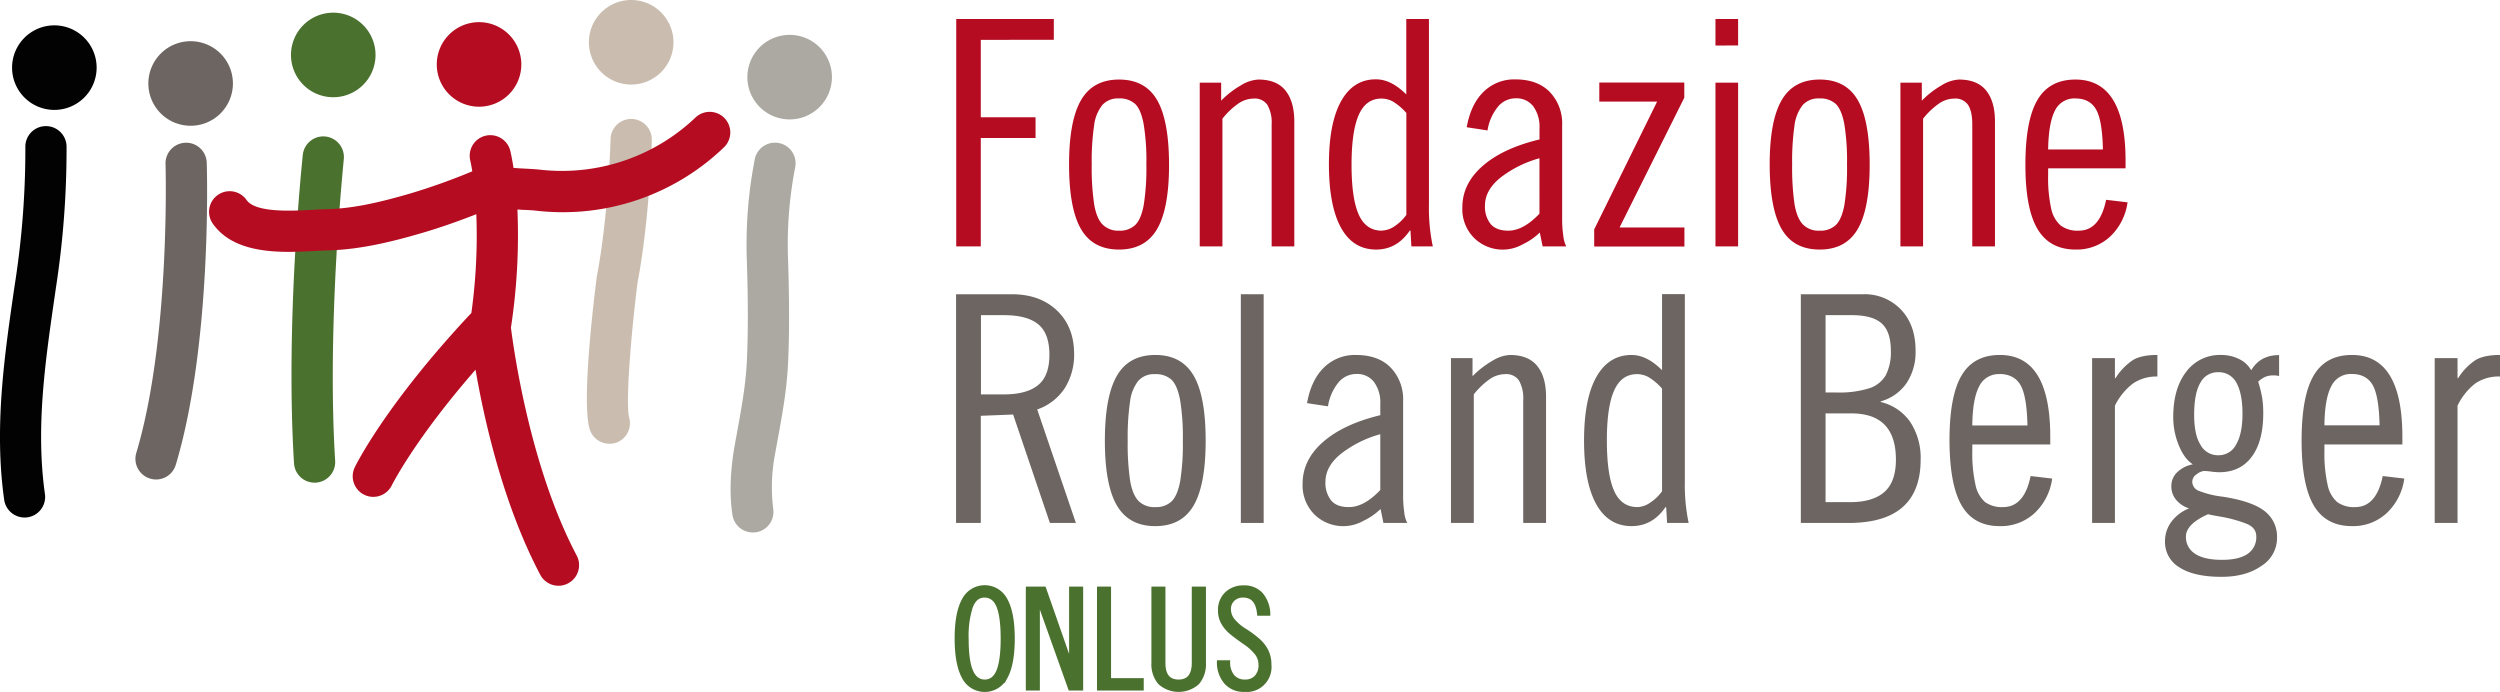
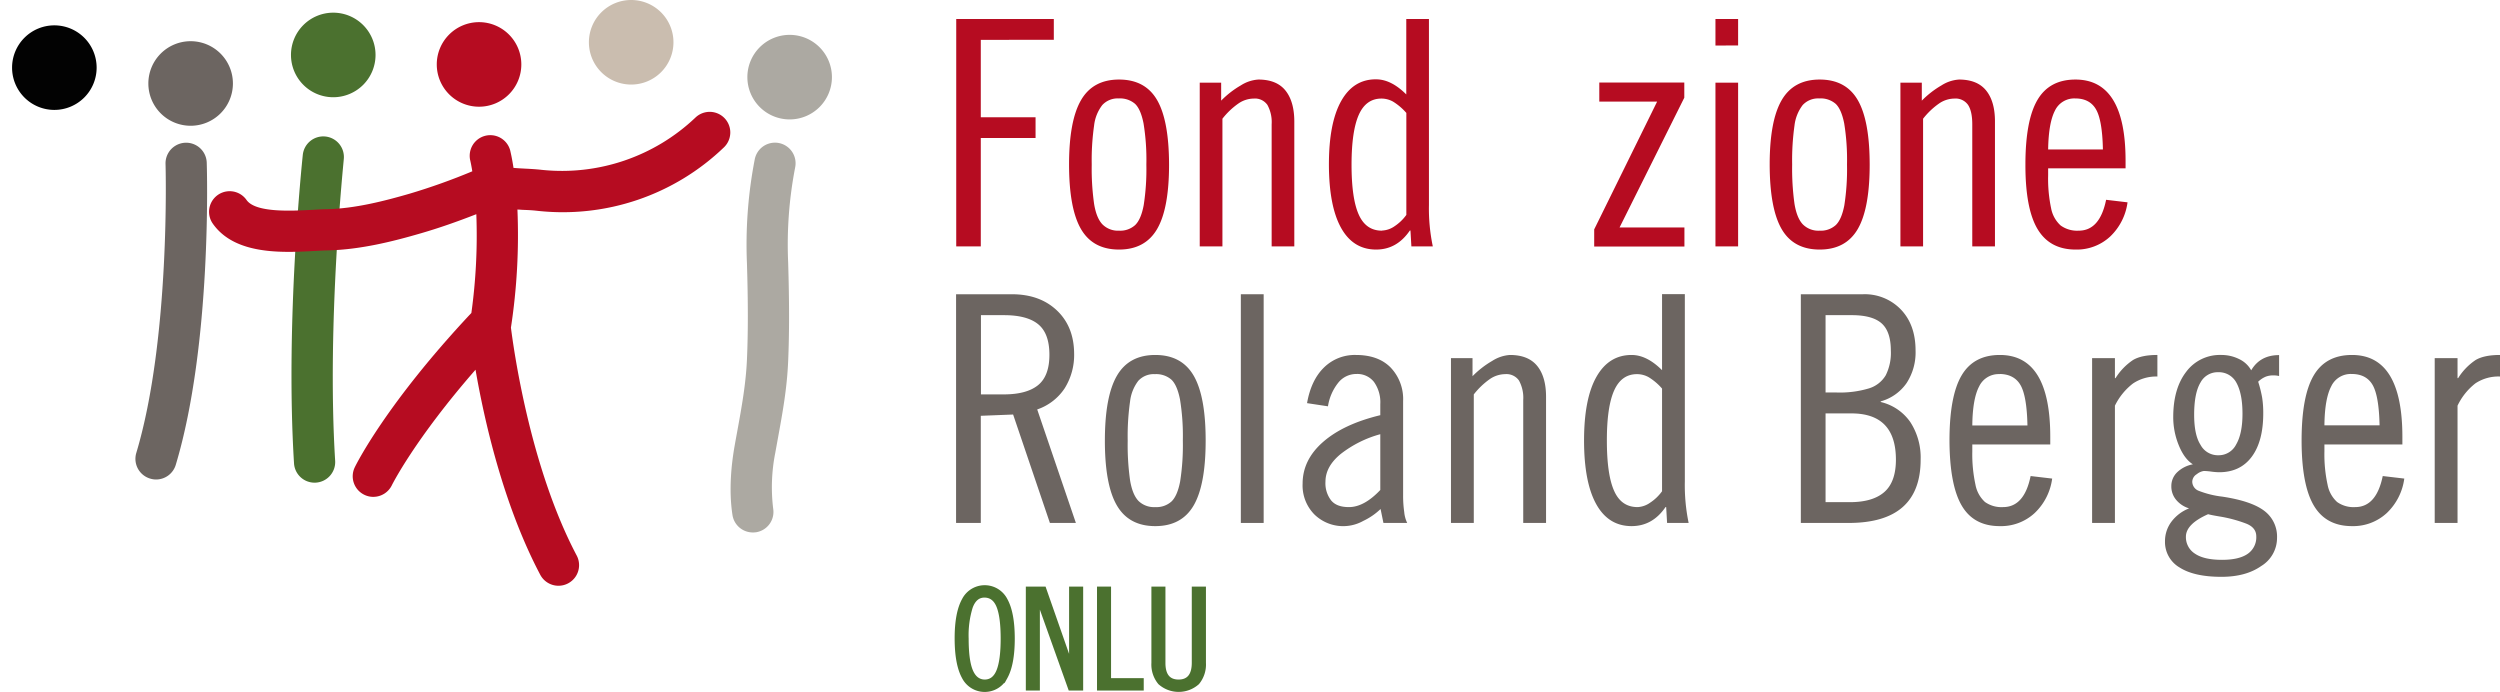
<svg xmlns="http://www.w3.org/2000/svg" viewBox="0 0 788.8 218.32">
  <defs>
    <style>.cls-1{fill:#6c6561;}.cls-2{fill:#020202;}.cls-3,.cls-7{fill:#4b712f;}.cls-4{fill:#cabdaf;}.cls-5{fill:#aca9a2;}.cls-6{fill:#b60c21;}.cls-7{stroke:#4b712f;stroke-miterlimit:10;}</style>
  </defs>
  <title>fondazione</title>
  <g id="Ebene_2" data-name="Ebene 2">
    <g id="RBS">
      <path class="cls-1" d="M73.49,26.33A13.34,13.34,0,1,1,60.15,13,13.34,13.34,0,0,1,73.49,26.33Z" />
      <path class="cls-2" d="M30.49,21.33A13.34,13.34,0,1,1,17.15,8,13.34,13.34,0,0,1,30.49,21.33Z" />
-       <path class="cls-2" d="M7.75,163.29a6.51,6.51,0,0,1-6.43-5.59c-3.22-22.81.06-45.34,3.23-67.13L4.79,89A274.17,274.17,0,0,0,8,46.37a6.49,6.49,0,0,1,6.42-6.58h.08A6.51,6.51,0,0,1,21,46.21a286.58,286.58,0,0,1-3.36,44.61l-.23,1.62c-3.18,21.85-6.18,42.48-3.23,63.44a6.5,6.5,0,0,1-5.52,7.35A7.22,7.22,0,0,1,7.75,163.29Z" />
      <path class="cls-3" d="M118.49,17.33A13.34,13.34,0,1,1,105.15,4,13.34,13.34,0,0,1,118.49,17.33Z" />
      <path class="cls-4" d="M212.49,13.33A13.34,13.34,0,1,1,199.15,0,13.34,13.34,0,0,1,212.49,13.33Z" />
      <path class="cls-5" d="M262.49,24.33A13.34,13.34,0,1,1,249.15,11,13.34,13.34,0,0,1,262.49,24.33Z" />
      <path class="cls-1" d="M49.26,151.29a6.38,6.38,0,0,1-1.87-.28A6.5,6.5,0,0,1,43,142.92c10.81-36,9.25-90.63,9.23-91.18a6.5,6.5,0,0,1,13-.41c.08,2.32,1.66,57.25-9.77,95.33A6.49,6.49,0,0,1,49.26,151.29Z" />
      <path class="cls-3" d="M99.25,152.29a6.49,6.49,0,0,1-6.48-6.1C90,101.66,95.32,51,95.54,48.85a6.5,6.5,0,0,1,12.93,1.38c0,.51-5.41,51.74-2.72,95.16a6.51,6.51,0,0,1-6.09,6.89Z" />
-       <path class="cls-4" d="M192.25,140a6.5,6.5,0,0,1-6.26-4.79c-2.41-8.81,1.17-39,2.32-48l.07-.41c3.6-18.73,4.26-42.7,4.27-42.94a6.5,6.5,0,0,1,6.5-6.33h.17a6.51,6.51,0,0,1,6.33,6.67c0,1-.7,25.09-4.47,44.85-2.19,17.27-3.83,38.46-2.65,42.77a6.5,6.5,0,0,1-4.56,8A6.36,6.36,0,0,1,192.25,140Z" />
      <path class="cls-5" d="M237.52,168a6.49,6.49,0,0,1-6.41-5.5c-1.23-7.93-.31-16.28.69-21.89.27-1.53.54-3,.82-4.53,1.4-7.68,2.72-14.94,3.06-22.7.37-8.43.37-18,0-30.17a141.25,141.25,0,0,1,2.47-33,6.5,6.5,0,0,1,12.74,2.61,128,128,0,0,0-2.21,30c.38,12.49.38,22.39,0,31.16s-1.78,16.32-3.26,24.45c-.27,1.48-.54,3-.81,4.47a55.63,55.63,0,0,0-.65,17.62,6.49,6.49,0,0,1-5.42,7.42A7,7,0,0,1,237.52,168Z" />
      <path class="cls-1" d="M338.91,111.54a19.85,19.85,0,0,1-3,11,16.92,16.92,0,0,1-8.65,6.65l12.2,35.8h-8.2l-11.6-34.2-10.2.4V165h-7.8V92.84h17.6q8.81,0,14.2,5.1T338.91,111.54Zm-7.8.4q0-6.7-3.5-9.6t-10.8-2.9h-7.3v25h7.2q7.2,0,10.8-2.9T331.11,111.94Z" />
      <path class="cls-1" d="M380.41,139q0,14-3.8,20.5t-12.1,6.5q-8.29,0-12.1-6.5t-3.8-20.5q0-13.9,3.8-20.45t12.1-6.55q8.3,0,12.1,6.5T380.41,139Zm-15.9,21a7.07,7.07,0,0,0,5.15-1.8q1.84-1.8,2.7-6.3a73.8,73.8,0,0,0,.85-12.9,71.64,71.64,0,0,0-.9-13c-.6-3-1.52-5.12-2.75-6.25a7.34,7.34,0,0,0-5.15-1.7,6.62,6.62,0,0,0-5.25,2.1,13.15,13.15,0,0,0-2.6,6.5,78.38,78.38,0,0,0-.75,12.4,80.42,80.42,0,0,0,.75,12.5q.75,4.5,2.65,6.5A7,7,0,0,0,364.51,160Z" />
      <path class="cls-1" d="M391.51,165V92.84h7.2V165Z" />
      <path class="cls-1" d="M442.71,126.54v29.9a35.81,35.81,0,0,0,.35,5.1A10,10,0,0,0,444,165h-7.5l-.9-4.4a20.39,20.39,0,0,1-5.45,3.75,13,13,0,0,1-15.4-2,13,13,0,0,1-3.75-9.75q0-7.5,6.45-13.15T435.51,131v-3.5a11,11,0,0,0-2-7A6.66,6.66,0,0,0,428,118a7.28,7.28,0,0,0-5.75,2.75,15.81,15.81,0,0,0-3.25,7.45l-6.6-1q1.29-7.3,5.35-11.25A13.84,13.84,0,0,1,427.81,112q7.1,0,11,4A14.41,14.41,0,0,1,442.71,126.54ZM425.61,160q4.8,0,9.9-5.4V137a35.36,35.36,0,0,0-12.5,6.25q-4.8,3.94-4.8,8.75a8.8,8.8,0,0,0,1.8,5.9C421.21,159.34,423.07,160,425.61,160Z" />
      <path class="cls-1" d="M487.81,125.24V165h-7.2v-38.8a11.31,11.31,0,0,0-1.35-6.15,4.82,4.82,0,0,0-4.35-2,8.71,8.71,0,0,0-4.9,1.6,23.67,23.67,0,0,0-5,4.8V165h-7.2V113h6.8v5.7a29.38,29.38,0,0,1,6.25-4.85,11.75,11.75,0,0,1,5.55-1.85q5.79,0,8.6,3.45T487.81,125.24Z" />
      <path class="cls-1" d="M532.8,165H526l-.29-5h-.21q-4.1,6-10.7,6-7.29,0-11.14-6.9T499.8,139q0-13.2,3.91-20.1T514.8,112q4.8,0,9.61,4.8v-24h7.19v59.1A58.83,58.83,0,0,0,532.8,165Zm-16.09-5a7.44,7.44,0,0,0,3.95-1.4,14.22,14.22,0,0,0,3.75-3.6v-32.4a18.21,18.21,0,0,0-4.16-3.55,7.5,7.5,0,0,0-3.75-1q-4.89,0-7.2,5.15T507,139q0,10.8,2.3,15.9C510.84,158.34,513.3,160,516.71,160Z" />
      <path class="cls-1" d="M604.4,110.64a17.68,17.68,0,0,1-2.85,10.25,14.67,14.67,0,0,1-8.15,5.75v.2a15.7,15.7,0,0,1,9.35,6.35A20.5,20.5,0,0,1,606,145q0,20-22.7,20H568.2V92.84h19.6a15.81,15.81,0,0,1,12,4.85Q604.41,102.54,604.4,110.64Zm-7.8,0q0-6-2.9-8.6c-1.93-1.73-5.07-2.6-9.4-2.6H576v24.4h3.5a31.79,31.79,0,0,0,10.2-1.3,9.31,9.31,0,0,0,5.3-4.15A15.83,15.83,0,0,0,596.6,110.64Zm1.6,34.4q0-14.59-14-14.6H576v28h7.7q7.2,0,10.85-3.2T598.2,145Z" />
      <path class="cls-1" d="M646.9,137.84v2.4H622.3v2.2a45.52,45.52,0,0,0,1,10.5,9.79,9.79,0,0,0,3,5.45A9,9,0,0,0,632,160q6.71,0,8.7-9.8l6.8.8a18.24,18.24,0,0,1-5.55,10.9,15.59,15.59,0,0,1-11,4.1q-8.21,0-12-6.5T615.1,139q0-14,3.8-20.5T631,112Q646.9,112,646.9,137.84Zm-16-19.8a6.81,6.81,0,0,0-6.45,3.9q-2.06,3.9-2.15,12.3h17.4q-.19-9.3-2.2-12.75T630.9,118Z" />
      <path class="cls-1" d="M667.3,128v37h-7.2V113h7.2v6.3h.2a18.92,18.92,0,0,1,5.5-5.7q2.7-1.61,7.7-1.6v6.8A13.16,13.16,0,0,0,673,121,19.7,19.7,0,0,0,667.3,128Z" />
      <path class="cls-1" d="M710.3,116.84q2.81-4.8,8.8-4.8v6.6a8.08,8.08,0,0,0-1.9-.2,6.59,6.59,0,0,0-2.3.4,7.62,7.62,0,0,0-2.4,1.6,38.18,38.18,0,0,1,1.25,5,31.29,31.29,0,0,1,.35,5q0,8.81-3.65,13.7T700.1,149a22.17,22.17,0,0,1-2.4-.2,22,22,0,0,0-2.3-.2,4.55,4.55,0,0,0-2.25,1,2.88,2.88,0,0,0-1.45,2.4,3.15,3.15,0,0,0,2.15,2.9,29.71,29.71,0,0,0,7.35,1.8q9.19,1.39,13.25,4.5a10.12,10.12,0,0,1,4,8.5,10.37,10.37,0,0,1-5,8.9Q708.6,182,700.9,182q-8.6,0-13.2-2.95a9.29,9.29,0,0,1-4.6-8.25,10.21,10.21,0,0,1,2-6.15,12.82,12.82,0,0,1,5.6-4.25,8.51,8.51,0,0,1-4.05-2.65,6.57,6.57,0,0,1-1.55-4.35,6,6,0,0,1,1.8-4.35,9.72,9.72,0,0,1,5-2.55q-2.7-1.69-4.45-6a23.33,23.33,0,0,1-1.75-8.9q0-9,4.1-14.3a13.2,13.2,0,0,1,11-5.3,12.5,12.5,0,0,1,5.7,1.3A8.49,8.49,0,0,1,710.3,116.84Zm-9.2,59.8c3.6,0,6.3-.64,8.1-1.9a6.31,6.31,0,0,0,2.7-5.5c0-1.8-1-3.14-3.1-4a43,43,0,0,0-8.6-2.3c-1.6-.27-2.77-.5-3.5-.7q-7,3.1-7,7.1a6.15,6.15,0,0,0,2.85,5.35Q695.4,176.64,701.1,176.64Zm-1.2-33a6.16,6.16,0,0,0,5.65-3.4q2-3.41,2-9.7t-1.9-9.75a6.25,6.25,0,0,0-5.8-3.35,6.13,6.13,0,0,0-5.55,3.25q-1.95,3.25-2,9.85t2,9.8A6.2,6.2,0,0,0,699.9,143.64Z" />
      <path class="cls-1" d="M758,137.84v2.4H733.4v2.2a45,45,0,0,0,1,10.5,9.79,9.79,0,0,0,3,5.45A8.93,8.93,0,0,0,743.1,160q6.69,0,8.7-9.8l6.8.8a18.29,18.29,0,0,1-5.55,10.9A15.59,15.59,0,0,1,742.1,166q-8.21,0-12.05-6.5T726.2,139q0-14,3.8-20.5t12.1-6.5Q758,112,758,137.84ZM742,118a6.8,6.8,0,0,0-6.45,3.9q-2.06,3.9-2.15,12.3h17.4q-.19-9.3-2.2-12.75T742,118Z" />
      <path class="cls-1" d="M775.4,128v37h-7.2V113h7.2v6.3h.2a18.81,18.81,0,0,1,5.5-5.7c1.8-1.07,4.36-1.6,7.7-1.6v6.8a13.14,13.14,0,0,0-7.75,2.15A19.6,19.6,0,0,0,775.4,128Z" />
      <path class="cls-6" d="M151.15,33.67a13.34,13.34,0,1,0-13.34-13.34A13.34,13.34,0,0,0,151.15,33.67Z" />
      <path class="cls-6" d="M169.46,66.51a73.38,73.38,0,0,0,59-20.06,6.5,6.5,0,0,0-9.08-9.31,61.13,61.13,0,0,1-48.47,16.45c-1.83-.21-3.61-.3-5.32-.39-1.25-.06-2.44-.13-3.57-.23-.51-3.39-1-5.29-1.05-5.54a6.5,6.5,0,0,0-12.6,3.19s.3,1.22.65,3.43a196,196,0,0,1-19.74,7.05c-8,2.32-17.29,4.72-26.22,4.91-1.38,0-2.91.12-4.52.2-6.7.35-17.91.94-20.75-3.11a6.5,6.5,0,0,0-10.65,7.46c5.27,7.52,15.18,8.91,24,8.91,2.87,0,5.62-.15,8.06-.28,1.5-.08,2.9-.15,4.13-.18,10.43-.23,20.8-2.87,29.57-5.43,5.5-1.6,11.15-3.56,17.39-6a178.08,178.08,0,0,1-1.56,31.16c-26.95,28.72-36.4,47.89-36.79,48.7a6.49,6.49,0,0,0,3,8.67,6.42,6.42,0,0,0,2.84.66,6.53,6.53,0,0,0,5.85-3.65c.08-.16,7.17-14.42,26.41-36.47,2.68,15.51,8.64,42.39,20.42,64.7a6.5,6.5,0,1,0,11.5-6.07c-14.93-28.27-20-66-20.75-71.91a192.62,192.62,0,0,0,2.05-37.25c.54,0,1.09.06,1.63.09C166.53,66.27,168,66.34,169.46,66.51Z" />
      <path class="cls-6" d="M309.46,12.58V37h17.28v6.55H309.46V77.74h-7.75V6H332.5v6.55Z" />
      <path class="cls-6" d="M368.86,51.92q0,13.9-3.78,20.36t-12,6.46q-8.24,0-12-6.46t-3.77-20.36q0-13.8,3.77-20.31t12-6.51q8.25,0,12,6.46T368.86,51.92Zm-15.8,20.86A7,7,0,0,0,358.18,71c1.22-1.19,2.12-3.28,2.68-6.26a74,74,0,0,0,.84-12.81,70.85,70.85,0,0,0-.89-13q-.9-4.53-2.73-6.21A7.27,7.27,0,0,0,353,31.06a6.57,6.57,0,0,0-5.21,2.09,12.9,12.9,0,0,0-2.58,6.45,77.41,77.41,0,0,0-.75,12.32,79.13,79.13,0,0,0,.75,12.41c.49,3,1.37,5.14,2.63,6.46A6.89,6.89,0,0,0,353.06,72.78Z" />
      <path class="cls-6" d="M408.38,38.21V77.74h-7.15V39.21a11.23,11.23,0,0,0-1.34-6.11,4.79,4.79,0,0,0-4.32-2,8.68,8.68,0,0,0-4.87,1.59,23.36,23.36,0,0,0-5,4.77V77.74h-7.16V26.09h6.76v5.67a28.77,28.77,0,0,1,6.21-4.82,11.6,11.6,0,0,1,5.51-1.84q5.76,0,8.54,3.43T408.38,38.21Z" />
      <path class="cls-6" d="M452.08,77.74h-6.76l-.29-5h-.2q-4.08,6-10.63,6-7.26,0-11.07-6.86t-3.83-20q0-13.11,3.87-20t11-6.85q4.77,0,9.54,4.77V6h7.15v58.7A58,58,0,0,0,452.08,77.74Zm-16-5A7.33,7.33,0,0,0,440,71.39a14.37,14.37,0,0,0,3.73-3.58V35.63a18.51,18.51,0,0,0-4.13-3.53,7.49,7.49,0,0,0-3.72-1q-4.87,0-7.15,5.12t-2.29,15.74q0,10.72,2.29,15.79T436.09,72.78Z" />
-       <path class="cls-6" d="M492.89,39.5V69.2a35.29,35.29,0,0,0,.35,5.07,9.9,9.9,0,0,0,.94,3.47h-7.45l-.89-4.37a20.17,20.17,0,0,1-5.42,3.73,12.85,12.85,0,0,1-15.29-2,12.85,12.85,0,0,1-3.73-9.68q0-7.46,6.41-13.06T485.74,44V40.5a10.92,10.92,0,0,0-2-7,6.64,6.64,0,0,0-5.46-2.48,7.23,7.23,0,0,0-5.71,2.73,15.65,15.65,0,0,0-3.23,7.4l-6.56-1q1.29-7.26,5.31-11.18a13.77,13.77,0,0,1,10-3.92q7.05,0,10.92,4A14.29,14.29,0,0,1,492.89,39.5Zm-17,33.28q4.77,0,9.84-5.37V49.93a35.41,35.41,0,0,0-12.42,6.21q-4.77,3.93-4.77,8.69a8.73,8.73,0,0,0,1.79,5.86Q472.13,72.78,475.9,72.78Z" />
      <path class="cls-6" d="M511,71.78h20.47v6H503V72.38l19.86-40.33H504.61v-6h26.82v4.77Z" />
      <path class="cls-6" d="M541.26,14.37V6h7.15v8.34Zm0,63.37V26.09h7.15V77.74Z" />
      <path class="cls-6" d="M589.92,51.92q0,13.9-3.77,20.36t-12,6.46q-8.25,0-12-6.46t-3.78-20.36q0-13.8,3.78-20.31t12-6.51q8.24,0,12,6.46T589.92,51.92ZM574.13,72.78A7,7,0,0,0,579.24,71c1.23-1.19,2.12-3.28,2.69-6.26a74,74,0,0,0,.84-12.81,71.77,71.77,0,0,0-.89-13q-.9-4.53-2.74-6.21A7.24,7.24,0,0,0,574,31.06a6.61,6.61,0,0,0-5.22,2.09,13.09,13.09,0,0,0-2.58,6.45,78.86,78.86,0,0,0-.74,12.32,80.61,80.61,0,0,0,.74,12.41c.5,3,1.37,5.14,2.63,6.46A6.91,6.91,0,0,0,574.13,72.78Z" />
      <path class="cls-6" d="M629.45,38.21V77.74h-7.16V39.21q0-4.08-1.33-6.11a4.81,4.81,0,0,0-4.33-2,8.67,8.67,0,0,0-4.86,1.59,23.38,23.38,0,0,0-5,4.77V77.74h-7.15V26.09h6.75v5.67a29.26,29.26,0,0,1,6.21-4.82,11.63,11.63,0,0,1,5.51-1.84q5.76,0,8.55,3.43T629.45,38.21Z" />
      <path class="cls-6" d="M670.66,50.73v2.38H646.23V55.3a45.11,45.11,0,0,0,.94,10.43,9.74,9.74,0,0,0,3,5.41,8.88,8.88,0,0,0,5.71,1.64q6.66,0,8.64-9.74l6.76.8a18.18,18.18,0,0,1-5.52,10.83,15.45,15.45,0,0,1-10.87,4.07q-8.14,0-12-6.46t-3.83-20.36q0-13.9,3.78-20.36t12-6.46Q670.67,25.1,670.66,50.73ZM654.77,31.06a6.76,6.76,0,0,0-6.41,3.87q-2,3.89-2.13,12.22h17.28q-.19-9.24-2.19-12.66C660,32.2,657.81,31.06,654.77,31.06Z" />
      <path class="cls-7" d="M319.68,201.48q0,8.1-2.27,12.22a7.53,7.53,0,0,1-13.43,0q-2.26-4.11-2.27-12.22T304,189.24a7.52,7.52,0,0,1,13.39,0Q319.67,193.33,319.68,201.48Zm-9,13.43q2.91,0,4.23-3.3t1.32-10.13q0-6.87-1.32-10.15t-4.31-3.28q-2.87,0-4.17,3.5a29.88,29.88,0,0,0-1.3,9.93q0,7,1.37,10.2T310.69,214.91Z" />
      <path class="cls-7" d="M337.82,209V185.58h3.44v31.8h-3.7l-9.87-27.66h-.09v27.66h-3.43v-31.8h5.37L337.73,209Z" />
      <path class="cls-7" d="M360.37,214.47v2.91H346.63v-31.8h3.43v28.89Z" />
      <path class="cls-7" d="M371.86,214.91q4.67,0,4.67-5.81V185.58H380v23.61a9.13,9.13,0,0,1-2.07,6.32,9.07,9.07,0,0,1-12.07,0,9.12,9.12,0,0,1-2.07-6.34V185.58h3.43V209.1Q367.19,214.91,371.86,214.91Z" />
-       <path class="cls-7" d="M400.31,193.77h-3.17q-.52-5.72-4.89-5.72a4.35,4.35,0,0,0-3.15,1.17,4,4,0,0,0-1.21,3,5.42,5.42,0,0,0,1.17,3.35,14.8,14.8,0,0,0,3.72,3.21,34.3,34.3,0,0,1,4.34,3.2,11.26,11.26,0,0,1,2.6,3.37,9.61,9.61,0,0,1,.94,4.36,7.37,7.37,0,0,1-8.1,8.1,7.49,7.49,0,0,1-5.81-2.4,9.7,9.7,0,0,1-2.29-6.59h3.17a6.84,6.84,0,0,0,1.41,4.52,4.81,4.81,0,0,0,3.83,1.56,4.46,4.46,0,0,0,3.43-1.36,5.36,5.36,0,0,0,1.28-3.83,5.7,5.7,0,0,0-1.17-3.48,15.6,15.6,0,0,0-3.63-3.31c-1.94-1.35-3.42-2.45-4.45-3.32a11.37,11.37,0,0,1-2.53-3,8,8,0,0,1-1-4,7.12,7.12,0,0,1,2.11-5.35,7.66,7.66,0,0,1,5.55-2.05,7.18,7.18,0,0,1,5.55,2.25A9.93,9.93,0,0,1,400.31,193.77Z" />
    </g>
  </g>
</svg>